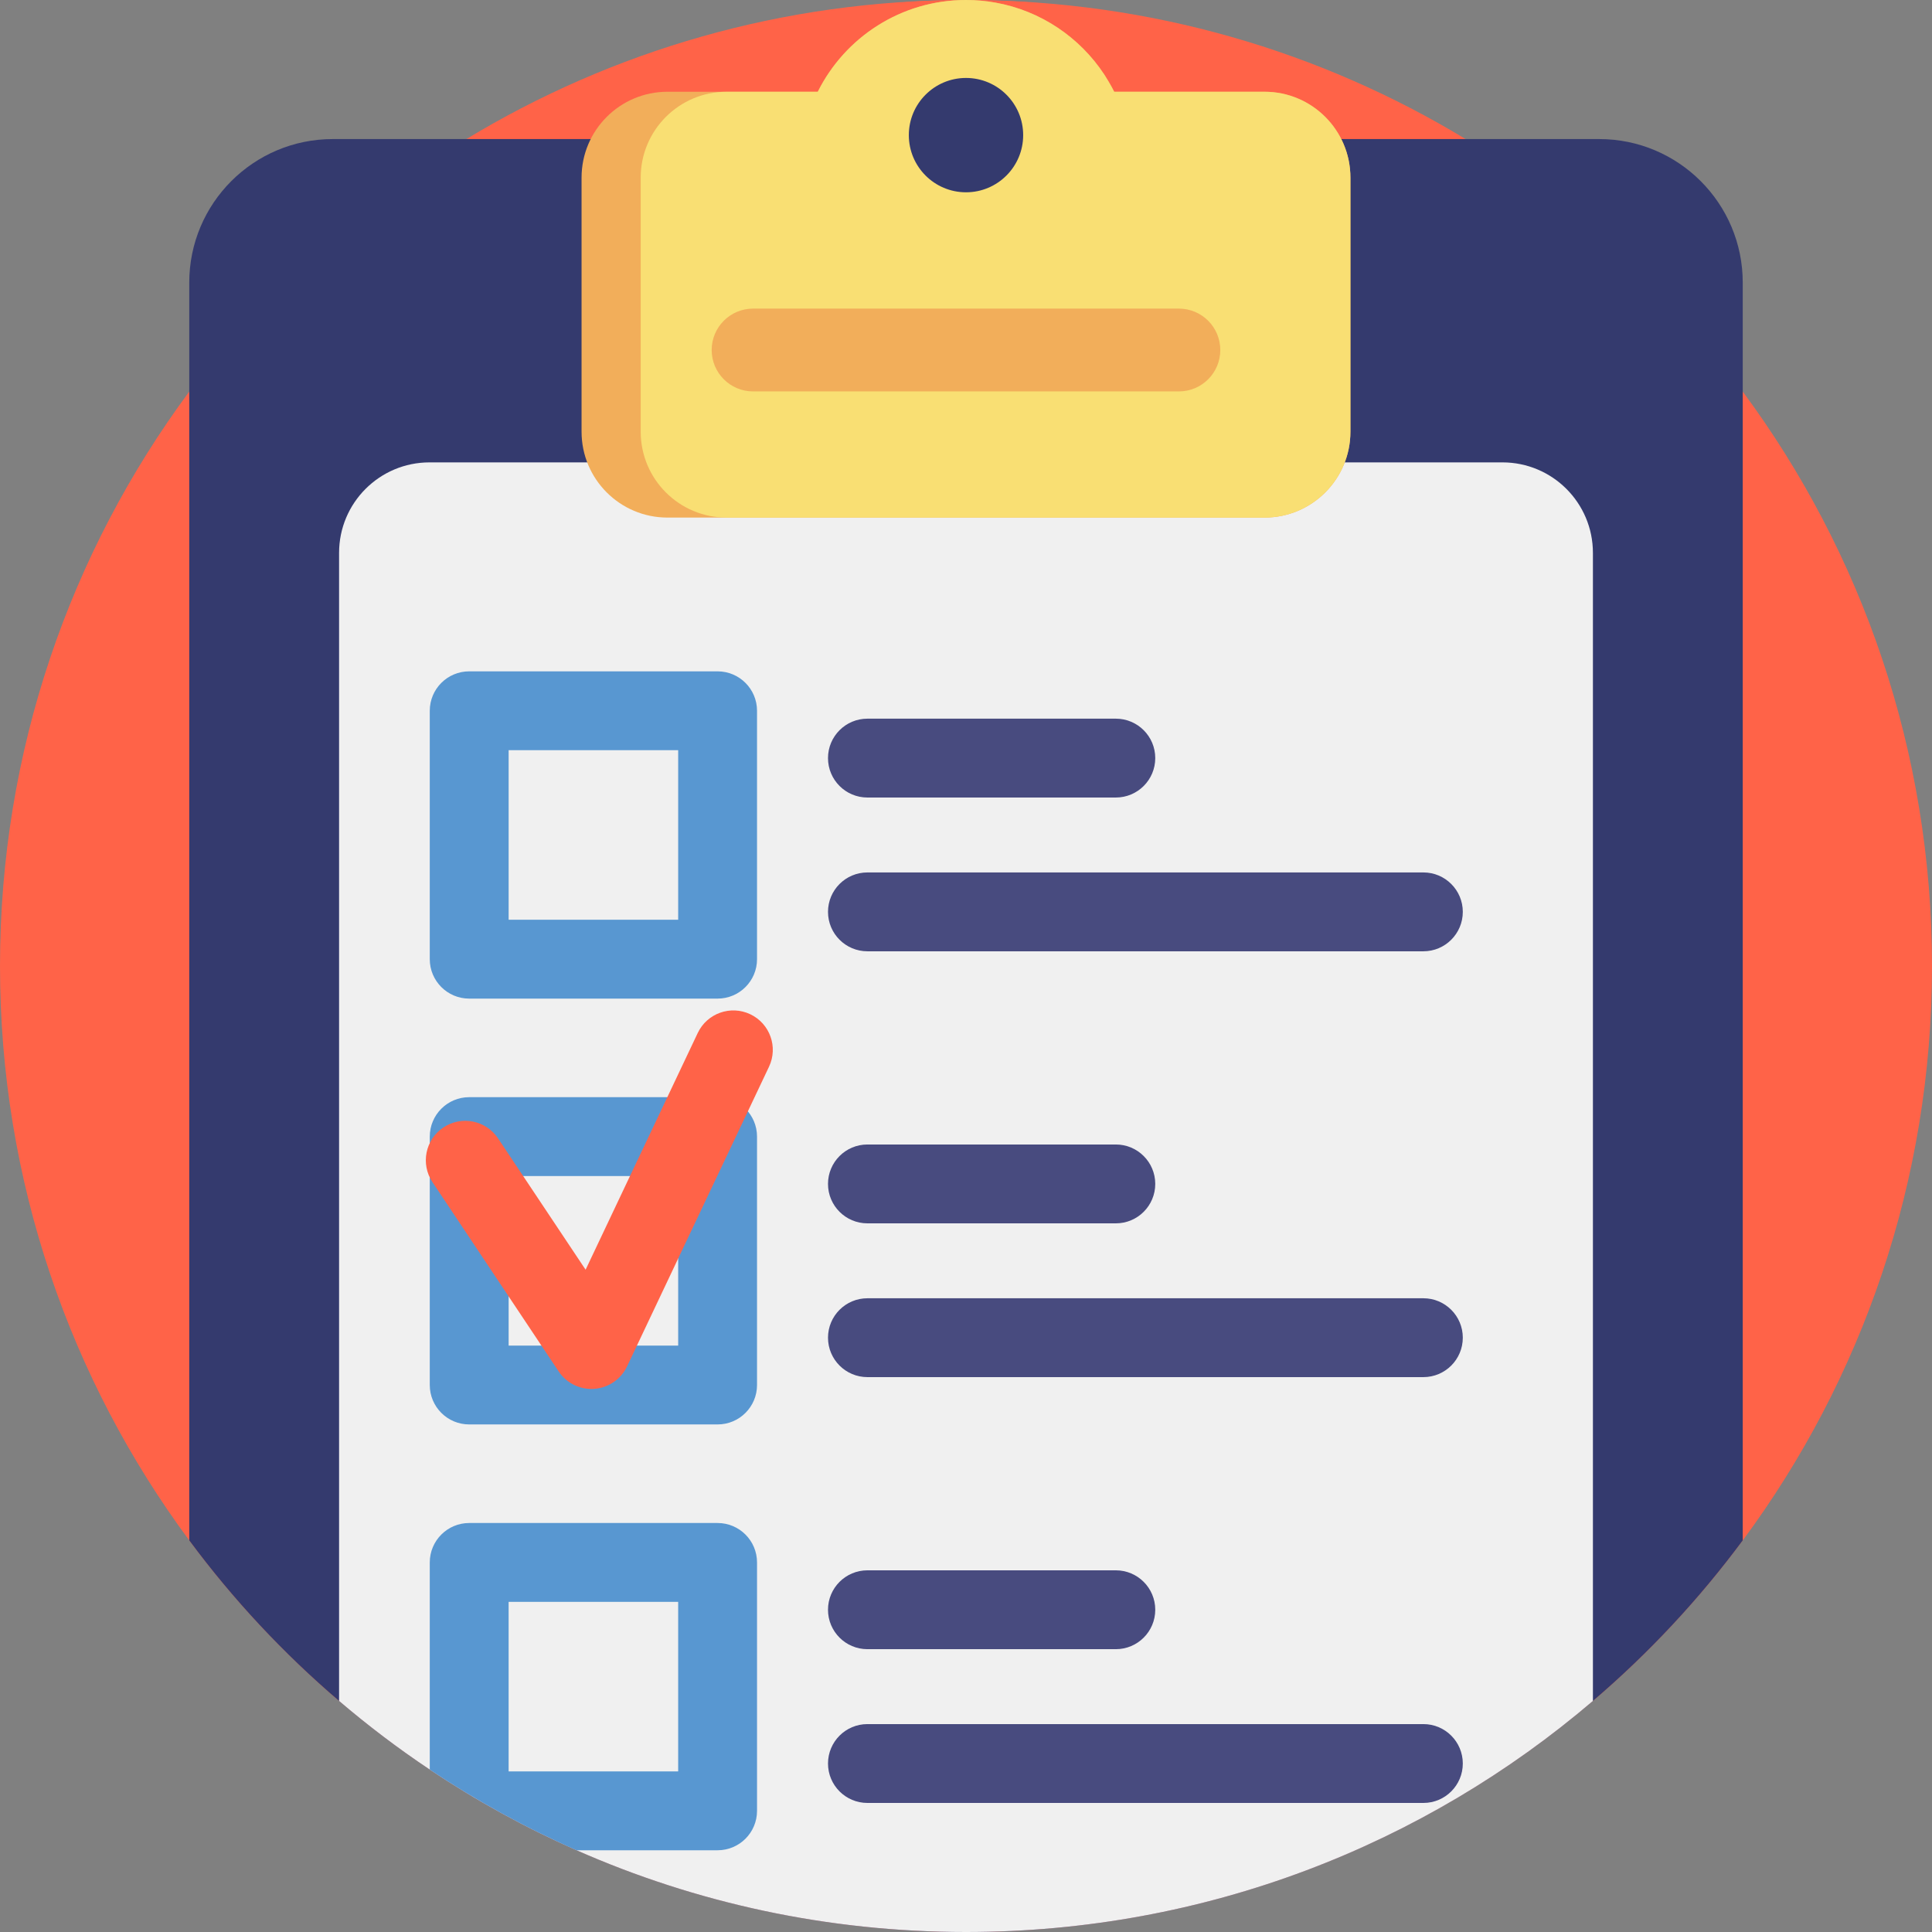
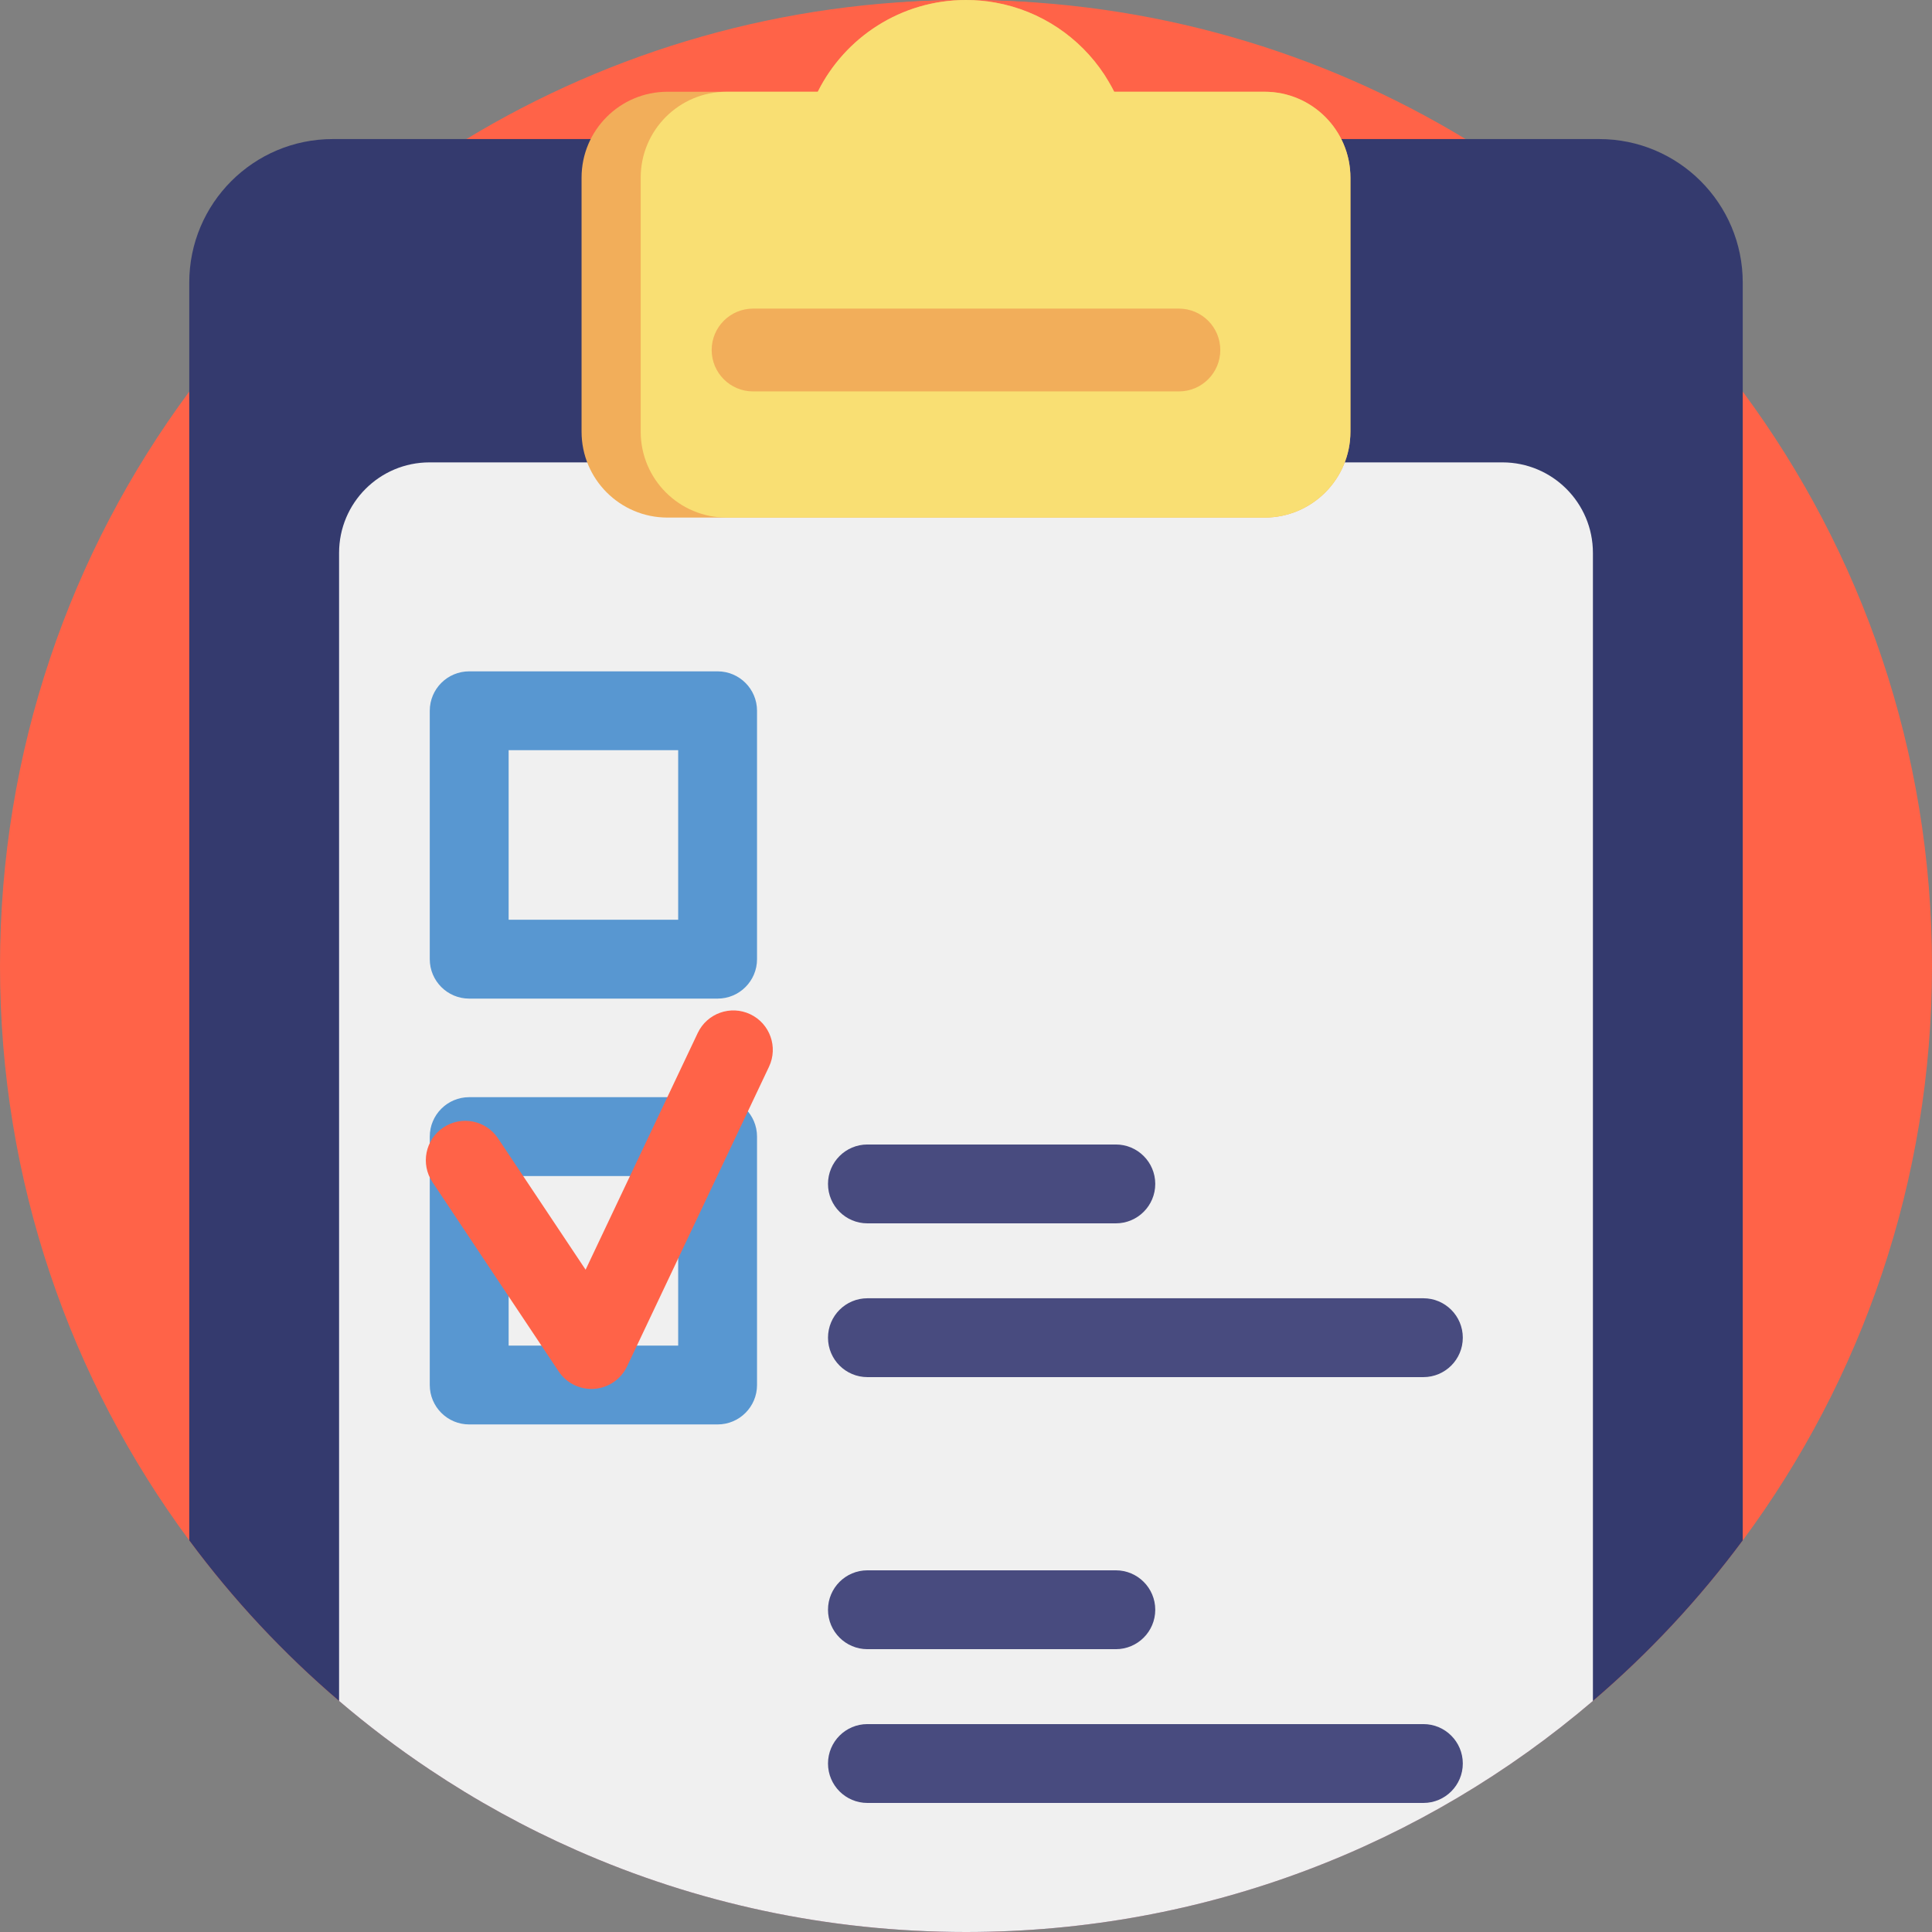
<svg xmlns="http://www.w3.org/2000/svg" version="1.1" width="512" height="512" x="0" y="0" viewBox="0 0 512 512" style="enable-background:new 0 0 512 512" xml:space="preserve" class="">
  <rect x="0" y="0" width="512" height="512" fill="#808080" stroke="none" />
  <g>
    <path style="" d="M512,256c0,57.01-18.641,109.672-50.155,152.221c-11.588,15.642-24.921,29.926-39.706,42.548  C377.428,488.95,319.415,512,256,512c-36.728,0-71.638-7.732-103.205-21.661c-13.636-6.008-26.645-13.176-38.902-21.379  c-8.38-5.59-16.394-11.672-24.033-18.192c-14.785-12.622-28.118-26.906-39.706-42.548C18.641,365.672,0,313.01,0,256  s18.641-109.672,50.155-152.221c19.853-26.802,44.816-49.591,73.446-66.926C162.231,13.458,207.538,0,256,0  c0.334,0,0.669,0,1.003,0.01c48.086,0.178,93.038,13.605,131.396,36.843c28.63,17.335,53.593,40.124,73.446,66.926  C493.359,146.327,512,198.99,512,256z" fill="#ff6348" data-original="#ef487d" class="" />
    <path style="" d="M476.615,220.615c0,49.129-16.064,94.513-43.222,131.18c-9.986,13.48-21.476,25.789-34.217,36.668  c-38.531,32.903-88.525,52.767-143.174,52.767c-31.651,0-61.736-6.663-88.94-18.667c-11.751-5.177-22.962-11.355-33.525-18.424  c-7.221-4.817-14.128-10.058-20.711-15.677c-12.741-10.877-24.231-23.187-34.217-36.668c-27.158-36.667-43.222-82.051-43.222-131.18  s16.063-94.513,43.221-131.18c17.109-23.097,38.622-42.736,63.294-57.675C175.192,11.598,214.236,0,256,0  c0.288,0,0.577,0,0.864,0.009c41.44,0.153,80.178,11.724,113.234,31.75c24.673,14.939,46.186,34.578,63.294,57.675  C460.55,126.101,476.615,171.486,476.615,220.615z" fill="#ff6348" data-original="#ff668c" class="" />
    <path style="" d="M461.845,74.898v333.322c-11.588,15.642-24.921,29.926-39.706,42.548  C377.428,488.95,319.415,512,256,512c-36.728,0-71.638-7.732-103.205-21.661c-13.636-6.008-26.645-13.176-38.902-21.379  c-8.38-5.59-16.394-11.672-24.033-18.192c-14.785-12.622-28.118-26.906-39.706-42.548V74.898c0-21.013,17.032-38.045,38.045-38.045  h335.6C444.813,36.854,461.845,53.885,461.845,74.898z" fill="#343a6e" data-original="#343a6e" class="" />
    <path style="" d="M422.139,146.516v304.253C377.428,488.95,319.415,512,256,512c-36.728,0-71.638-7.732-103.205-21.661  c-13.636-6.008-26.645-13.176-38.902-21.379c-8.38-5.59-16.394-11.672-24.033-18.192V146.516c0-13.249,10.731-23.98,23.97-23.98  h284.327C411.397,122.535,422.139,133.266,422.139,146.516z" fill="#f0f0f0" data-original="#f0f0f0" />
    <path style="" d="M357.874,47.084v67.312c0,12.581-10.188,22.768-22.768,22.768H176.888  c-12.581,0-22.768-10.188-22.768-22.768V47.084c0-12.581,10.188-22.768,22.768-22.768h39.832  c7.189-14.409,22.079-24.315,39.278-24.315c2.675,0,5.298,0.24,7.837,0.7c12.037,2.163,22.361,9.247,28.829,19.08  c0.084,0.125,0.157,0.24,0.23,0.366c0.616,0.951,1.202,1.933,1.735,2.936c0.24,0.439,0.46,0.857,0.648,1.233h39.832  C347.687,24.316,357.874,34.504,357.874,47.084z" fill="#f2ae5a" data-original="#f2ae5a" />
    <path style="" d="M357.874,47.084v67.312c0,12.581-10.188,22.768-22.768,22.768H192.561  c-12.581,0-22.768-10.188-22.768-22.768V47.084c0-12.581,10.188-22.768,22.768-22.768h24.158  c7.189-14.409,22.079-24.315,39.278-24.315c2.675,0,5.298,0.24,7.837,0.7c12.037,2.163,22.361,9.247,28.829,19.08  c0.084,0.125,0.157,0.24,0.23,0.366c0.669,1.076,1.254,2.069,1.735,2.936c0.24,0.439,0.46,0.857,0.648,1.233h39.832  C347.687,24.316,357.874,34.504,357.874,47.084z" fill="#f9df73" data-original="#f9df73" class="" />
-     <circle style="" cx="256" cy="35.809" r="15.151" fill="#343a6e" data-original="#343a6e" class="" />
    <path style="" d="M312.421,103.728H199.572c-6.059,0-10.971-4.912-10.971-10.971l0,0  c0-6.059,4.912-10.971,10.971-10.971h112.849c6.059,0,10.971,4.912,10.971,10.971l0,0  C323.393,98.816,318.481,103.728,312.421,103.728z" fill="#f2ae5a" data-original="#f2ae5a" />
    <path style="" d="M190.171,264.641h-65.829c-5.77,0-10.449-4.678-10.449-10.449v-65.829  c0-5.771,4.679-10.449,10.449-10.449h65.829c5.77,0,10.449,4.678,10.449,10.449v65.829  C200.62,259.963,195.941,264.641,190.171,264.641z M134.792,243.743h44.931v-44.931h-44.931V243.743z" fill="#5897d1" data-original="#5897d1" class="" />
    <g>
-       <path style="" d="M295.706,211.352h-65.829c-5.77,0-10.449-4.678-10.449-10.449s4.679-10.449,10.449-10.449h65.829   c5.77,0,10.449,4.678,10.449,10.449S301.476,211.352,295.706,211.352z" fill="#484b7f" data-original="#484b7f" class="" />
-       <path style="" d="M377.208,252.103H229.878c-5.77,0-10.449-4.678-10.449-10.449s4.679-10.449,10.449-10.449h147.331   c5.77,0,10.449,4.678,10.449,10.449S382.978,252.103,377.208,252.103z" fill="#484b7f" data-original="#484b7f" class="" />
-     </g>
+       </g>
    <path style="" d="M190.171,377.49h-65.829c-5.77,0-10.449-4.678-10.449-10.449v-65.829  c0-5.771,4.679-10.449,10.449-10.449h65.829c5.77,0,10.449,4.678,10.449,10.449v65.829  C200.62,372.812,195.941,377.49,190.171,377.49z M134.792,356.592h44.931v-44.931h-44.931V356.592z" fill="#5897d1" data-original="#5897d1" class="" />
    <g>
      <path style="" d="M295.706,324.2h-65.829c-5.77,0-10.449-4.678-10.449-10.449c0-5.771,4.679-10.449,10.449-10.449   h65.829c5.77,0,10.449,4.678,10.449,10.449C306.155,319.522,301.476,324.2,295.706,324.2z" fill="#484b7f" data-original="#484b7f" class="" />
      <path style="" d="M377.208,364.951H229.878c-5.77,0-10.449-4.678-10.449-10.449c0-5.771,4.679-10.449,10.449-10.449   h147.331c5.77,0,10.449,4.678,10.449,10.449C387.657,360.273,382.978,364.951,377.208,364.951z" fill="#484b7f" data-original="#484b7f" class="" />
    </g>
-     <path style="" d="M190.171,403.613h-65.829c-5.768,0-10.449,4.681-10.449,10.449v54.899  c12.257,8.202,25.266,15.37,38.902,21.379h37.376c5.768,0,10.449-4.681,10.449-10.449v-65.829  C200.62,408.294,195.939,403.613,190.171,403.613z M179.722,469.441h-44.931v-44.931h44.931V469.441z" fill="#5897d1" data-original="#5897d1" class="" />
    <g>
      <path style="" d="M295.706,437.049h-65.829c-5.77,0-10.449-4.678-10.449-10.449c0-5.771,4.679-10.449,10.449-10.449   h65.829c5.77,0,10.449,4.678,10.449,10.449C306.155,432.371,301.476,437.049,295.706,437.049z" fill="#484b7f" data-original="#484b7f" class="" />
      <path style="" d="M377.208,477.8H229.878c-5.77,0-10.449-4.678-10.449-10.449c0-5.771,4.679-10.449,10.449-10.449   h147.331c5.77,0,10.449,4.678,10.449,10.449C387.657,473.122,382.978,477.8,377.208,477.8z" fill="#484b7f" data-original="#484b7f" class="" />
    </g>
    <path style="" d="M156.733,368.085c-3.475,0-6.746-1.733-8.691-4.653l-33.437-50.155  c-3.201-4.801-1.904-11.289,2.898-14.49c4.802-3.201,11.289-1.904,14.49,2.899l23.2,34.799l29.716-62.734  c2.469-5.215,8.7-7.441,13.916-4.97c5.215,2.47,7.44,8.701,4.97,13.916l-37.616,79.411c-1.611,3.402-4.929,5.674-8.683,5.949  C157.239,368.076,156.985,368.085,156.733,368.085z" fill="#ff6348" data-original="#ef487d" class="" />
    <g>
</g>
    <g>
</g>
    <g>
</g>
    <g>
</g>
    <g>
</g>
    <g>
</g>
    <g>
</g>
    <g>
</g>
    <g>
</g>
    <g>
</g>
    <g>
</g>
    <g>
</g>
    <g>
</g>
    <g>
</g>
    <g>
</g>
  </g>
</svg>